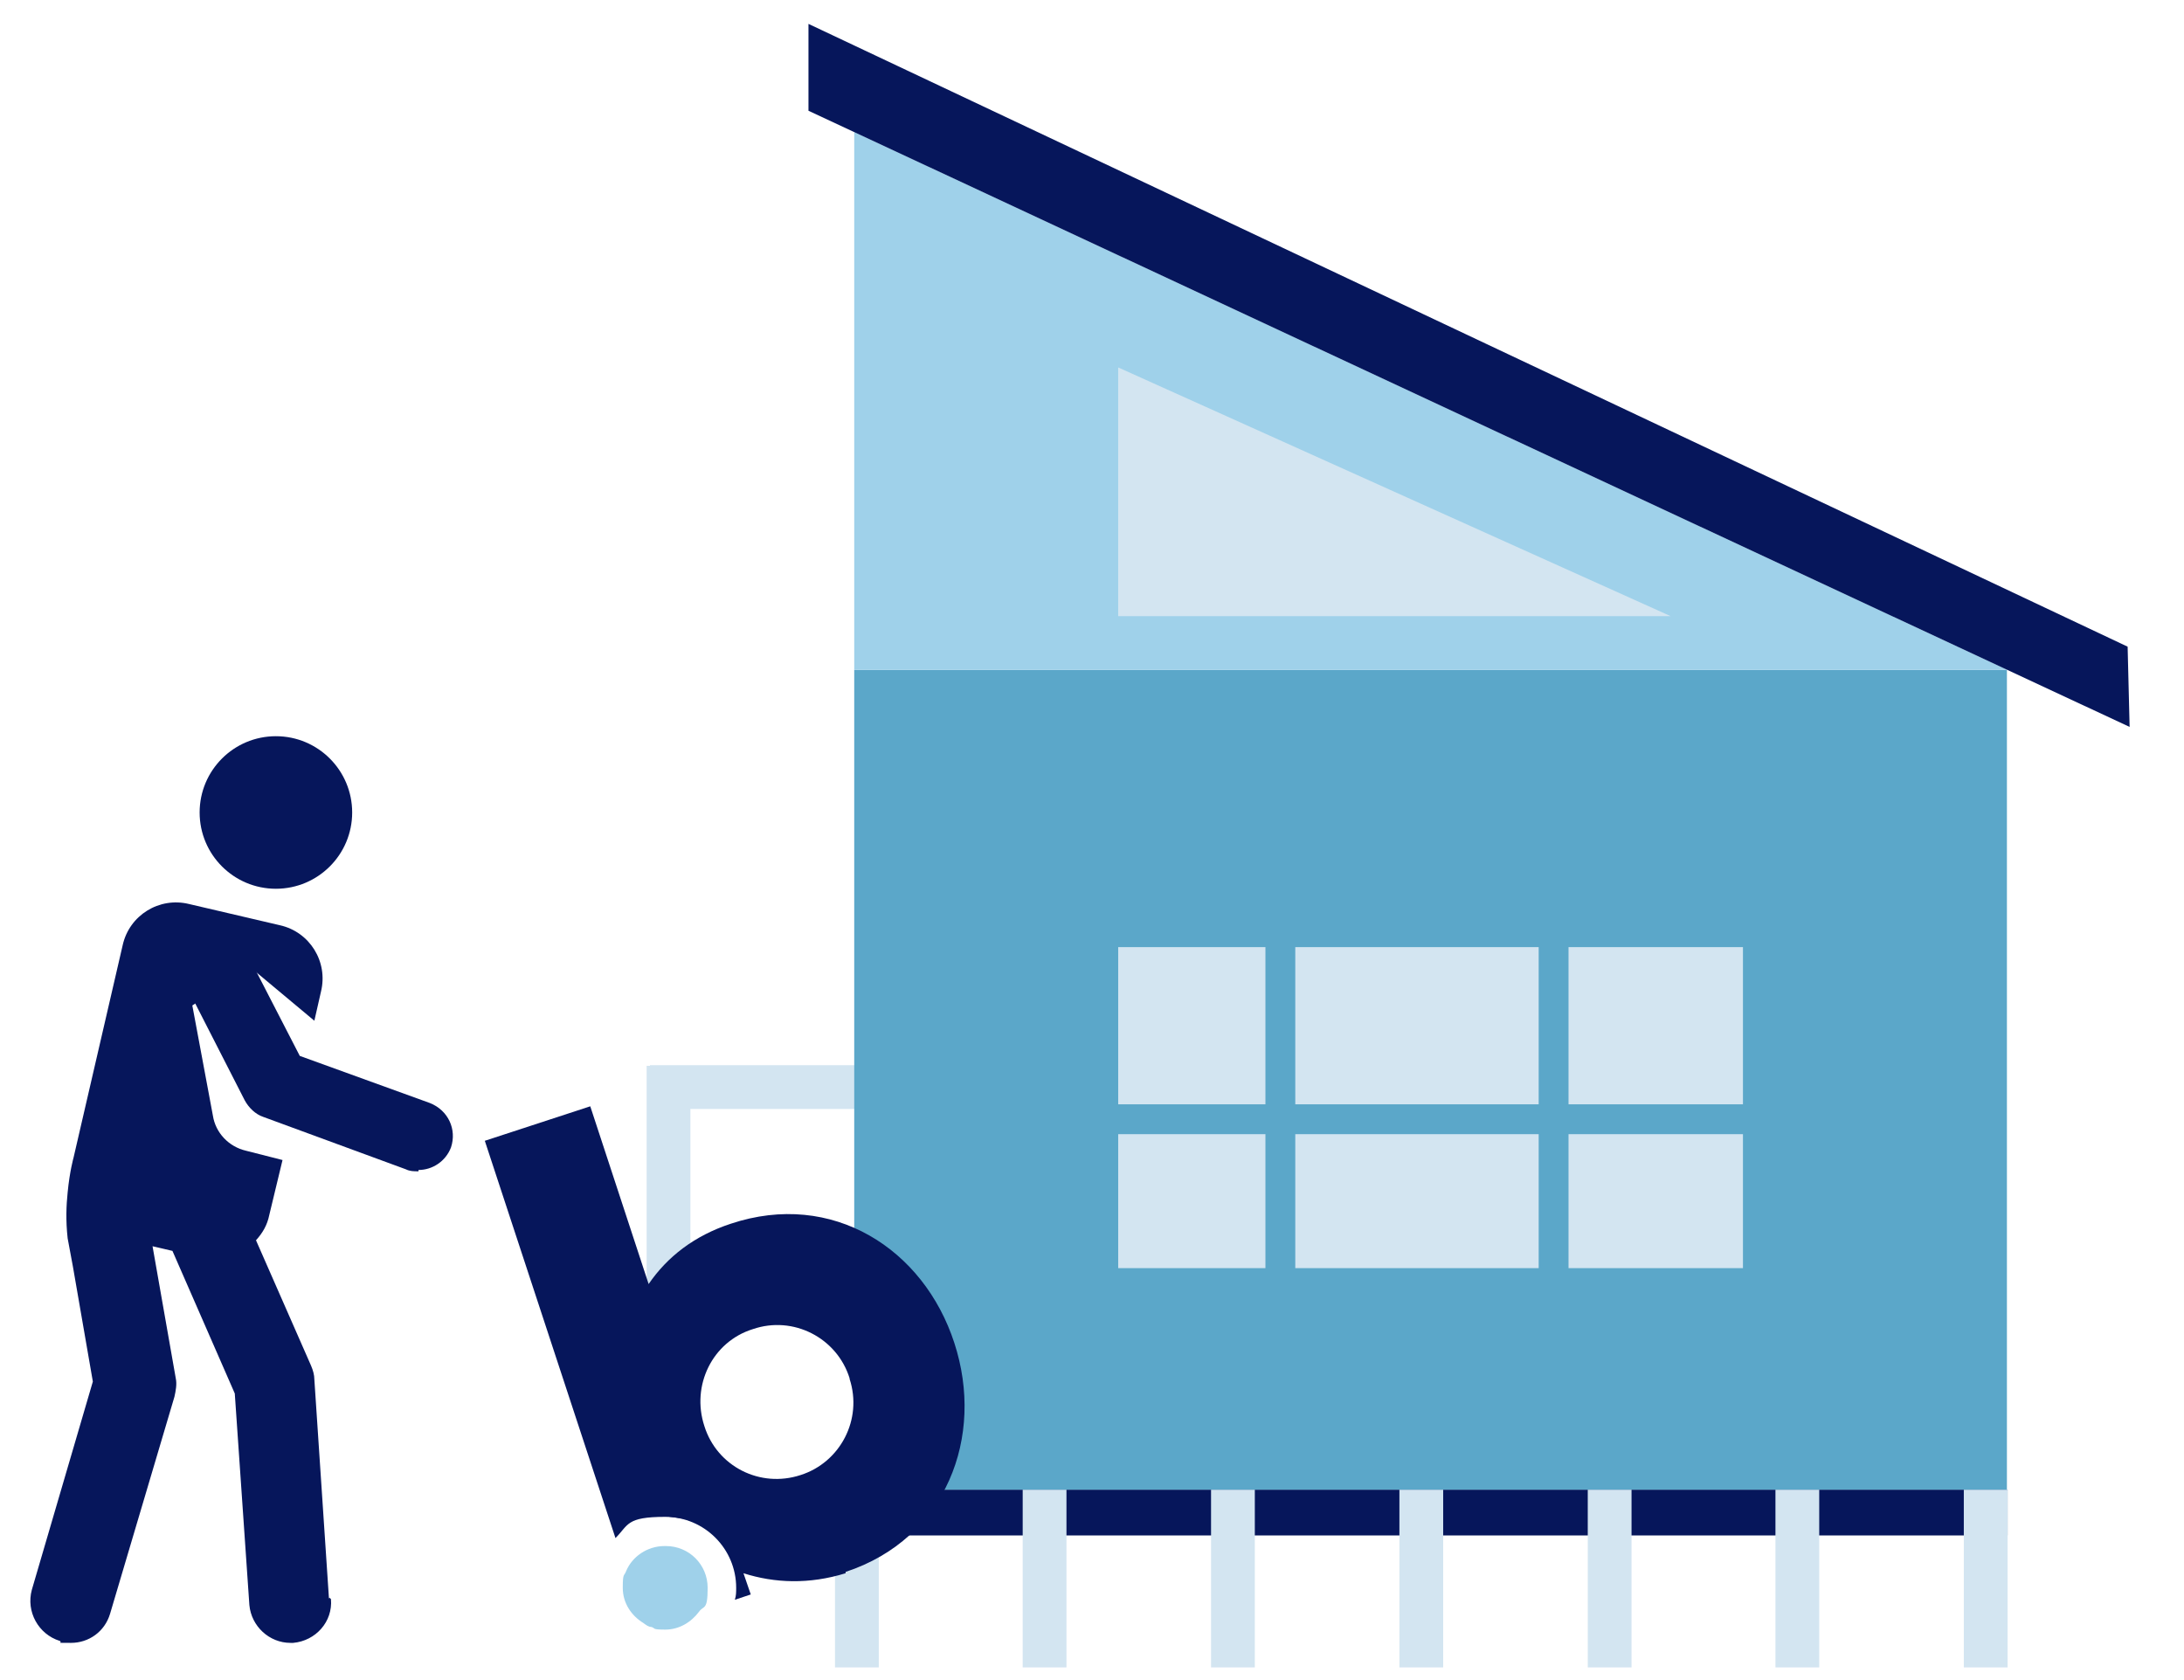
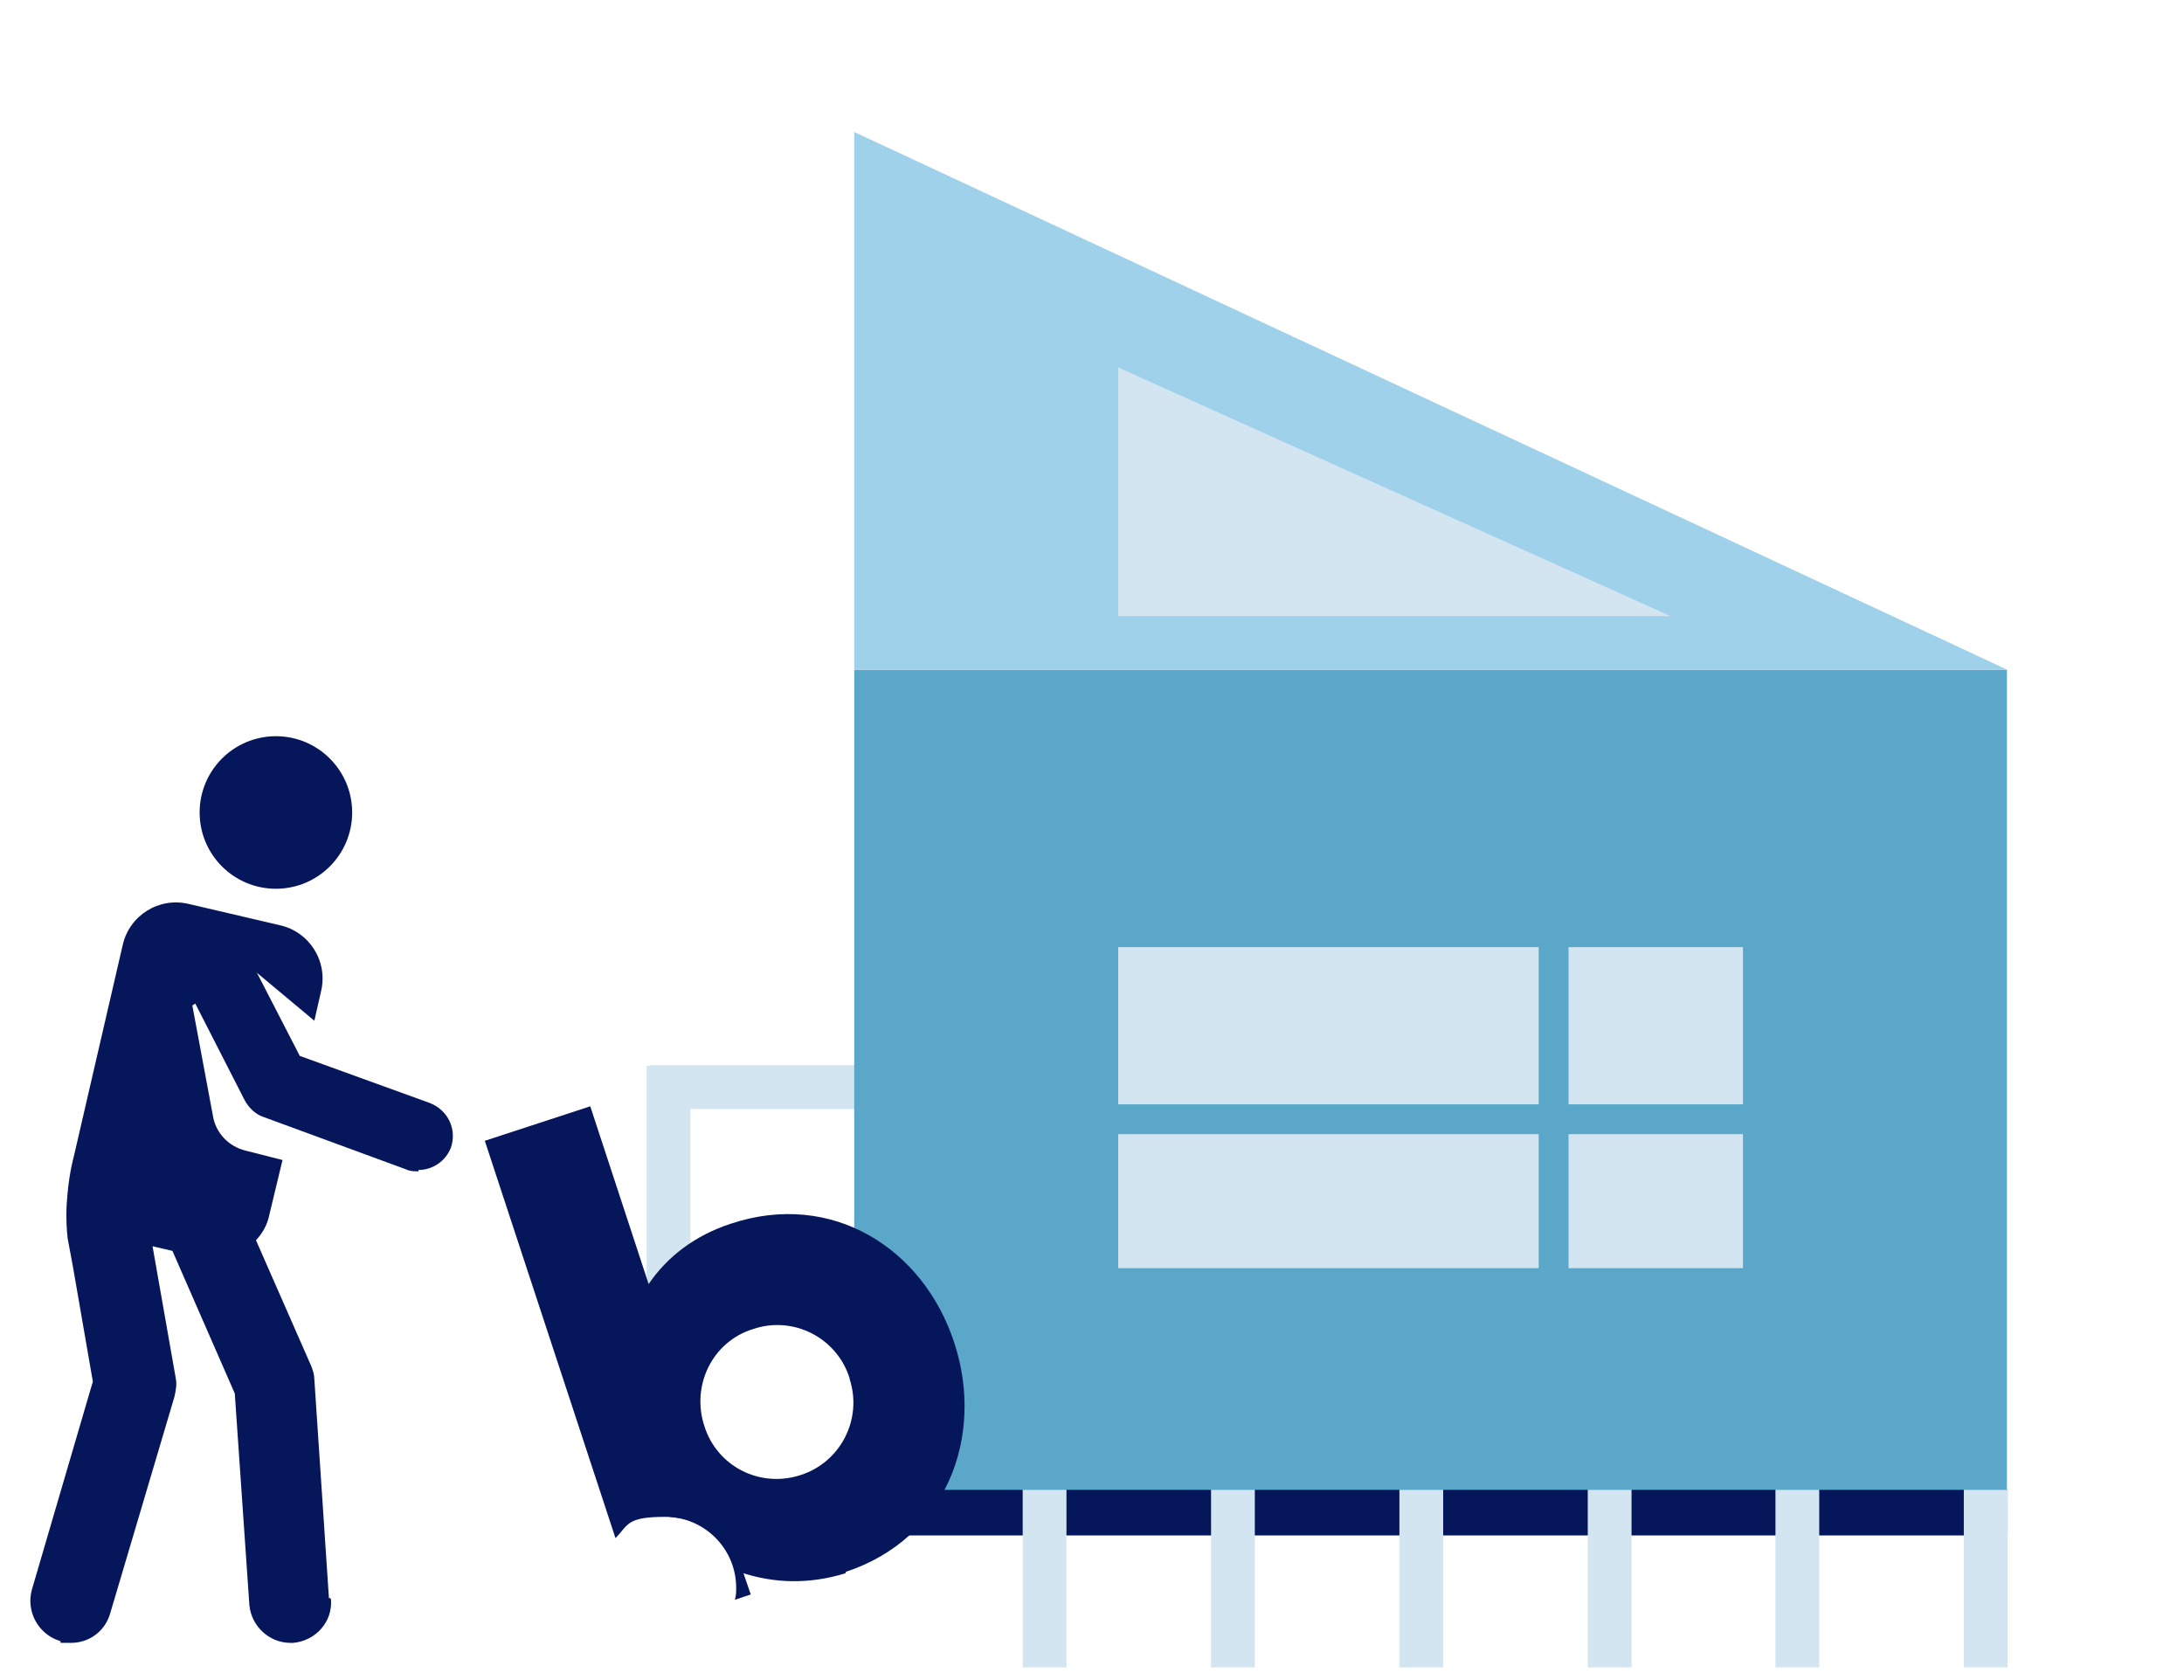
<svg xmlns="http://www.w3.org/2000/svg" viewBox="0 0 329.3 253.3">
  <defs>
    <style>      .cls-1 {        fill: none;      }      .cls-2 {        fill: #d3e5f1;      }      .cls-3 {        fill: #06165b;      }      .cls-4 {        fill: #5ba7c9;      }      .cls-5 {        fill: #9fd1ea;      }    </style>
  </defs>
  <g>
    <g id="Layer_1">
      <g id="Layer_1-2" data-name="Layer_1">
        <g>
          <polygon class="cls-3" points="97.5 224.6 302.7 224.6 302.7 231.5 121.1 231.5 97.5 228.2 97.5 224.6" />
-           <rect class="cls-2" x="125.9" y="224.6" width="6.6" height="26.8" />
          <rect class="cls-2" x="98" y="160.6" width="38.7" height="6.6" />
          <rect class="cls-2" x="154.2" y="224.6" width="6.6" height="26.8" />
          <rect class="cls-2" x="182.6" y="224.6" width="6.6" height="26.8" />
          <rect class="cls-2" x="211" y="224.6" width="6.6" height="26.8" />
          <rect class="cls-2" x="239.4" y="224.6" width="6.6" height="26.8" />
          <rect class="cls-2" x="267.7" y="224.6" width="6.6" height="26.8" />
          <rect class="cls-2" x="296.1" y="224.6" width="6.6" height="26.8" />
          <rect class="cls-4" x="128.8" y="101" width="173.8" height="123.6" />
          <polygon class="cls-5" points="128.8 19.9 128.8 101 302.7 101 128.8 19.9" />
          <polygon class="cls-2" points="168.6 55.4 168.6 92.9 251.9 92.9 168.6 55.4" />
          <rect class="cls-2" x="168.6" y="142.8" width="94.2" height="48.4" />
          <rect class="cls-4" x="232" y="133.6" width="4.5" height="58.6" />
-           <rect class="cls-4" x="190.8" y="133.6" width="4.5" height="58.6" />
          <rect class="cls-4" x="160.8" y="166.5" width="107.9" height="4.5" />
-           <polygon class="cls-3" points="121.9 16.7 121.9 3.6 320.8 97.5 321.1 109.6 121.9 16.7" />
          <rect class="cls-2" x="97.5" y="160.7" width="6.6" height="63.9" />
        </g>
        <path class="cls-1" d="M113.9,200.9c-6.1,2-9.3,8.6-7.3,14.8s8.6,9.4,14.7,7.4c6.1-2,9.5-8.6,7.5-14.7s-8.6-9.5-14.8-7.4h0Z" />
      </g>
      <g>
-         <path class="cls-5" d="M100.4,233.1h0c3.5,0,6.3,2.8,6.3,6.3s-.6,2.6-1.3,3.6c-1.2,1.6-3,2.7-5.1,2.7s-1.4-.2-2.1-.4c-.4,0-.8-.3-1.2-.6-1.8-1.1-3.1-3-3.1-5.3s.2-1.7.5-2.5c.9-2.2,3.2-3.8,5.8-3.8h0Z" />
        <path class="cls-3" d="M127.5,237h0c15.2-5,21-20.4,16.4-34.5-4.6-14.2-18.4-23.1-33.7-18-5.5,1.8-9.6,5-12.4,9.1l-8.8-26.8-15.9,5.2,19.7,59.9c2-2,1.6-3.2,7.5-3.2,5.9,0,10.7,4.8,10.7,10.7,0,.6,0,1.2-.2,1.8l2.4-.8-1.1-3.2c4.7,1.5,9.9,1.7,15.4,0h0ZM128.1,207.9h0c2,6.1-1.4,12.6-7.4,14.5-6.1,2-12.6-1.3-14.5-7.4-2-6.1,1.2-12.7,7.3-14.6,6.1-2.1,12.7,1.3,14.6,7.4h0Z" />
        <circle class="cls-3" cx="41.6" cy="122.5" r="11.5" />
        <path class="cls-3" d="M63.1,176.6h0s0-.2,0-.2c2.1,0,4.1-1.3,4.9-3.4.9-2.7-.4-5.6-3.2-6.7l-19.6-7.1-8.4-16.3c-1.3-2.6-4.4-3.5-7-2.2-2.6,1.3-3.5,4.4-2.2,7l9.3,18.2c.6,1.1,1.6,2.1,2.8,2.5l21.5,7.9c.6.3,1.2.3,1.8.3h0Z" />
        <path class="cls-3" d="M49.7,240.9h0l.2.2c.3,3.4-2.3,6.3-5.7,6.6h-.4c-3.2,0-5.9-2.5-6.2-5.7l-2.2-31.9-9.4-21.5-3-.7,3.5,19.9c.2.9,0,1.9-.2,2.8l-9.7,32.7c-.8,2.7-3.2,4.4-5.9,4.4s-1.1,0-1.7-.3c-3.2-1-5.1-4.4-4.2-7.7l9.2-31.4-3-17.3-.8-4.3c-.3-2.7-.2-5,0-6.9.3-3.2.9-5.3.9-5.3h0l7.4-32c1-4.5,5.5-7.3,10-6.2l13.7,3.2c4.5,1,7.3,5.5,6.2,10l-1,4.4-9.7-8.1-8.7,5.8,3.1,16.6c.4,2.6,2.4,4.7,5,5.3l5.5,1.4-2,8.3c-.3,1.5-1,2.7-2,3.8l8.3,18.9c.3.7.5,1.4.5,2.1l2.2,33h0Z" />
      </g>
    </g>
  </g>
</svg>